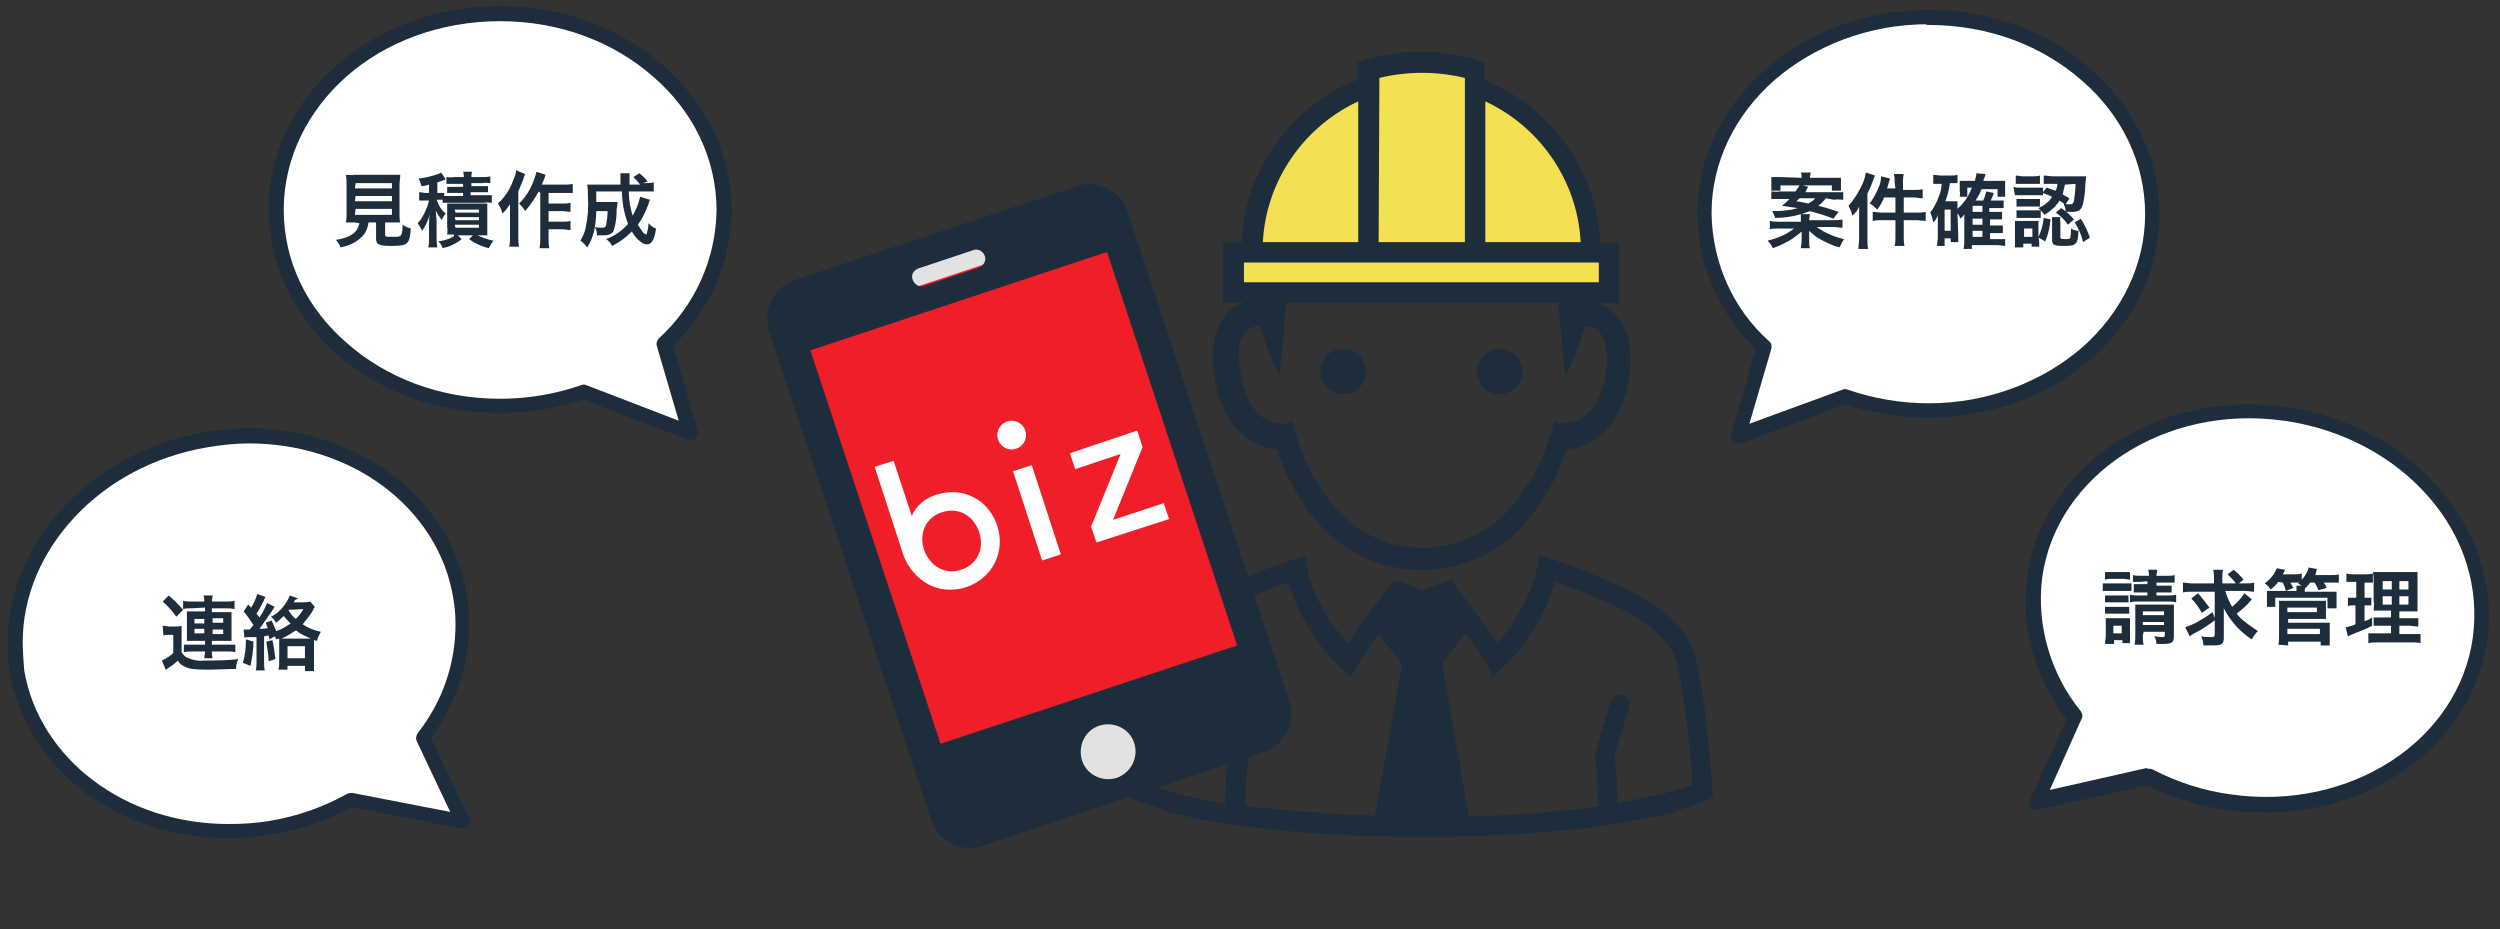
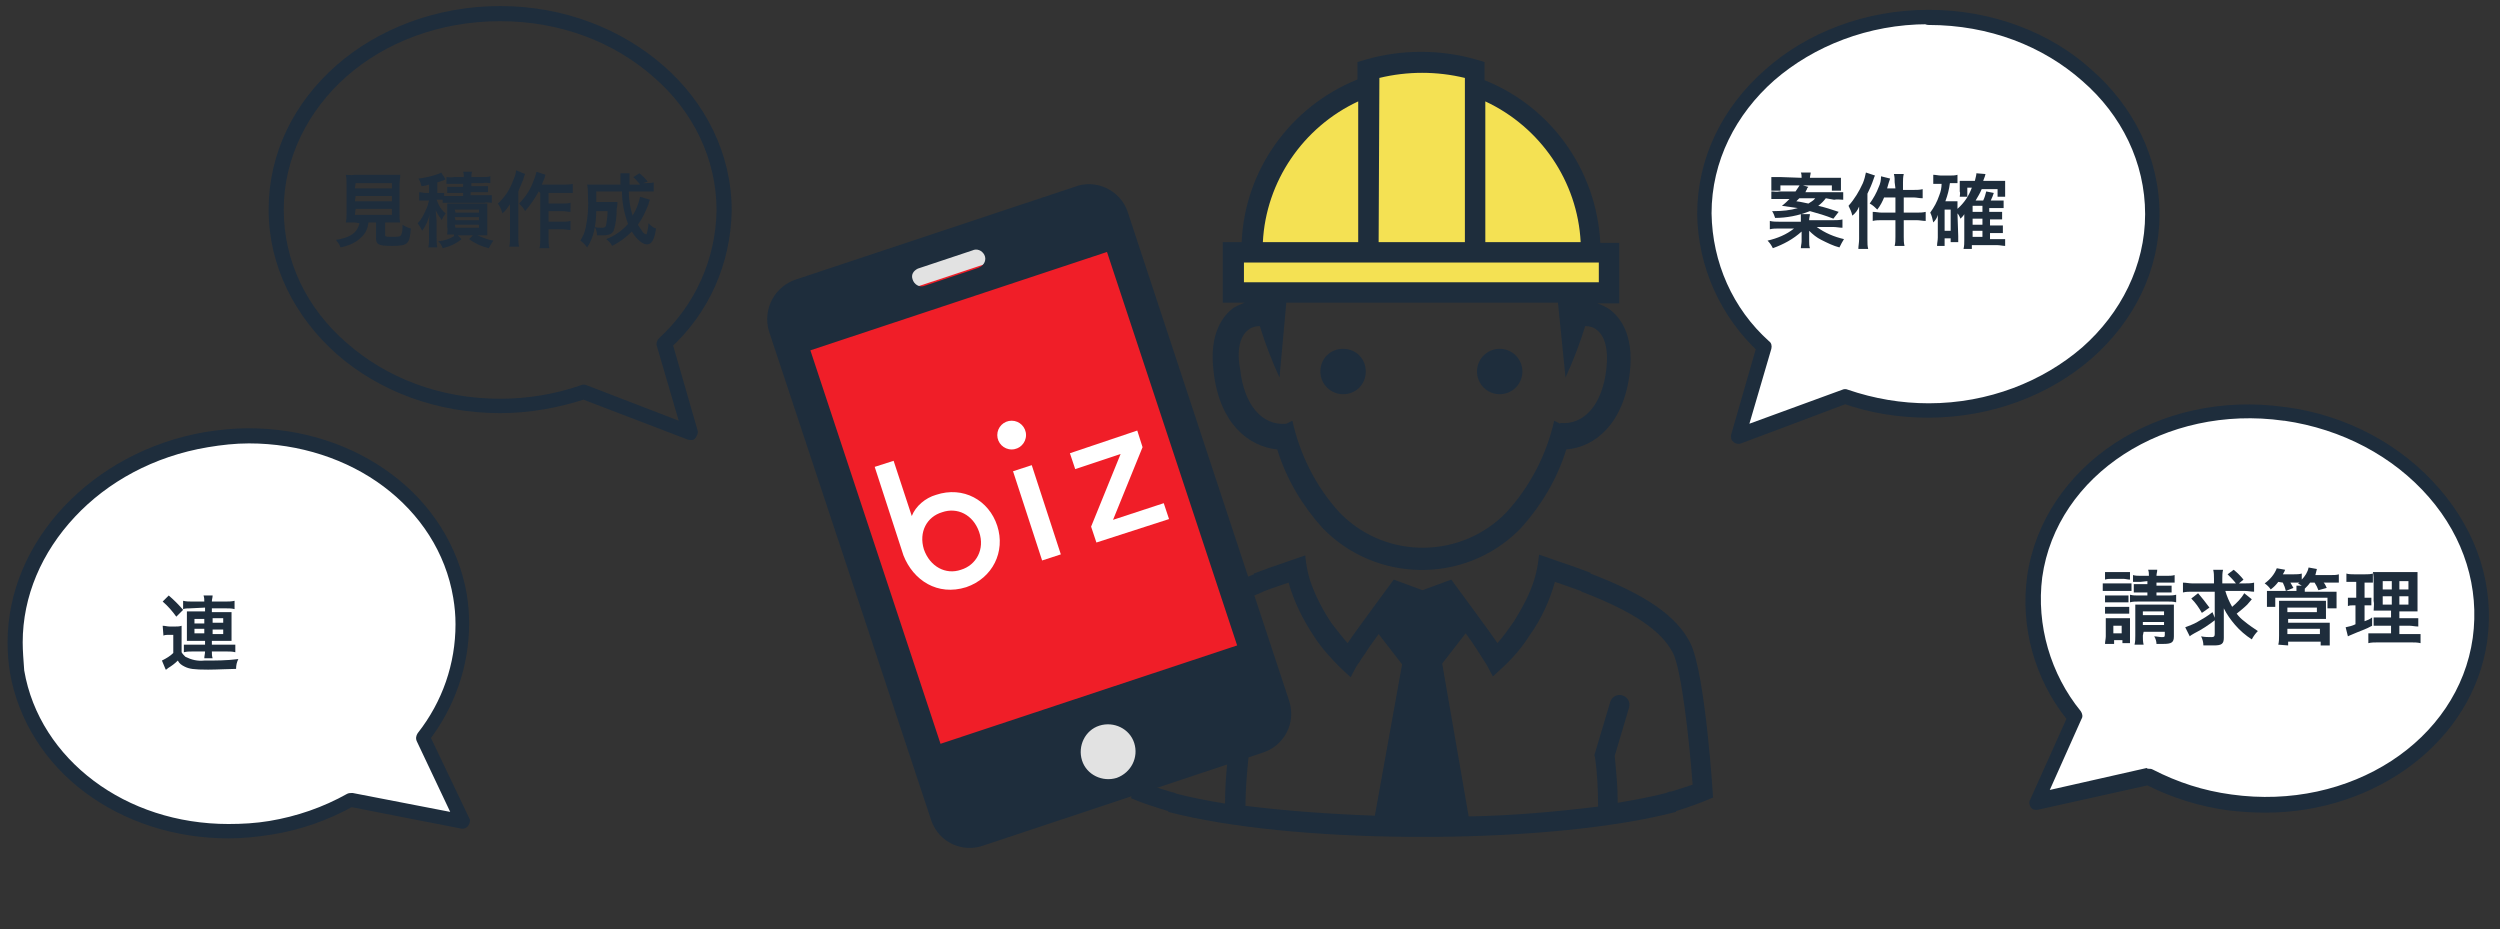
<svg xmlns="http://www.w3.org/2000/svg" version="1.1" id="レイヤー_1" x="0px" y="0px" viewBox="0 0 330.4 122.8" style="enable-background:new 0 0 330.4 122.8;" xml:space="preserve">
  <rect x="0" y="0" width="330.4" height="122.8" fill="#333333" stroke="none" />
  <style type="text/css">
	.st0{fill:#1E2D3C;}
	.st1{fill:#F4E153;}
	.st2{fill:#E2E2E2;}
	.st3{fill:#F01E28;}
	.st4{fill:#FFFFFF;}
</style>
  <path class="st0" d="M226.4,105.4c0,0-1-16.4-3-20.4c-1.8-3.6-5.9-6.4-13.2-9.2v-0.1c-1.3-0.5-2.7-1-4.2-1.5l-2.6-0.9  c-0.1,1.1-0.3,2.2-0.6,3.2c-0.6,2-1.6,3.8-2.7,5.6c-0.7,1-1.4,2-2.2,2.9c-0.7-1.1-6.1-8.4-6.1-8.4L188,78l-3.8-1.4  c0,0-5.4,7.3-6.1,8.4c-0.7-0.8-1.4-1.7-2.1-2.6c-1.2-1.8-2.2-3.7-2.9-5.8c-0.3-1-0.5-2.1-0.6-3.2l-2.6,0.9c-1.5,0.5-2.9,1-4.2,1.5  v0.1c-7.4,2.9-11.5,5.7-13.2,9.2c-2,4-3,20.4-3,20.4c1.6,0.7,3.3,1.2,4.9,1.7v0.1c8,2.1,19.8,3.2,31.7,3.3h3.7  c11.9-0.1,23.7-1.2,31.7-3.3v-0.1C223.1,106.7,224.8,106.1,226.4,105.4z M181.7,107.8c-5.7-0.2-11.4-0.6-17.1-1.3  c0-2.1,0.2-4.3,0.4-6.4c0-0.2,0-0.4,0-0.6l-2-6.7c-0.2-0.7-1-1.1-1.7-0.8c-0.7,0.2-1,0.9-0.9,1.6l1.9,6.4c-0.3,2.2-0.4,4.7-0.4,6.2  c-2.4-0.4-4.5-0.8-6.4-1.3c-0.2-0.1-0.4-0.2-0.6-0.2c-1-0.3-2-0.6-2.8-0.9c0.5-6.5,1.5-15.2,2.6-17.4c1.4-2.9,5.1-5.3,11.8-8  c0.1-0.1,0.3-0.1,0.4-0.2c1-0.4,2.2-0.8,3.4-1.2c0.7,2.5,1.9,4.9,3.3,7c1,1.6,2.3,3,3.6,4.3l1.3,1.2l0.8-1.5l0.1-0.1  c0-0.1,0.1-0.2,0.2-0.3c0.2-0.3,0.4-0.7,0.8-1.2c0.4-0.7,1.1-1.6,1.8-2.6l3.1,4L181.7,107.8z M220.2,104.8c-1.9,0.5-4.1,0.9-6.4,1.3  c0-2.1-0.2-4.1-0.4-6.2l1.9-6.4c0.2-0.7-0.2-1.4-0.9-1.6s-1.4,0.2-1.6,0.9l-2,6.7c-0.1,0.2-0.1,0.4,0,0.6c0.3,2.1,0.4,4.3,0.4,6.5  c-5.7,0.7-11.4,1.2-17.1,1.3l-3.5-20.2l3.1-4c1,1.3,1.9,2.8,2.8,4.2l0.8,1.5l1.3-1.2c1.4-1.3,2.6-2.7,3.6-4.3c1.5-2.1,2.6-4.5,3.3-7  c1.2,0.4,2.3,0.8,3.4,1.2c0.1,0.1,0.3,0.2,0.4,0.2c6.7,2.6,10.3,5.1,11.8,8c1.1,2.2,2.1,10.9,2.6,17.4c-0.9,0.3-1.8,0.6-2.8,0.9  C220.6,104.6,220.4,104.7,220.2,104.8L220.2,104.8z" />
  <polygon class="st1" points="165.5,33 167.5,22.8 175.2,14.1 180.3,11.7 181.4,8.8 187.2,8.1 194.7,9.7 196.9,12.3 203.6,17   208.2,24.1 209.8,30.5 210.9,33.2 212.7,33.2 213.4,38.7 162.6,39.2 162.6,33.6 " />
  <path class="st0" d="M160.4,49.2c0.8,6.8,4.6,9.8,8.4,10.2c1.2,3.9,3.3,7.4,6,10.4c7,7.2,18.6,7.4,25.8,0.4c0.1-0.1,0.3-0.3,0.4-0.4  c2.7-3,4.8-6.5,6-10.4c3.8-0.3,7.6-3.4,8.4-10.2c0.6-5.2-1.5-7.5-2.8-8.4c-0.5-0.3-0.9-0.5-1.5-0.7h2.9v-8h-2.5  c-0.5-9.6-6.5-18-15.3-21.5V8.2l-1-0.3c-4.8-1.4-10-1.4-14.8,0l-1,0.3v2.3c-8.9,3.6-14.9,12-15.3,21.5h-2.5v8h2.9  c-0.5,0.2-1,0.4-1.5,0.7C161.8,41.6,159.7,43.9,160.4,49.2z M196.3,13.4c7.3,3.4,12.2,10.6,12.6,18.6h-12.6V13.4z M182.3,10.3  c3.7-0.9,7.6-0.9,11.3,0V32h-11.4L182.3,10.3z M179.5,13.4V32h-12.6C167.3,24,172.2,16.8,179.5,13.4L179.5,13.4z M164.4,37.3v-2.6  h46.9v2.6H164.4z M165.1,43.5c0.4-0.3,0.9-0.4,1.4-0.4c0.7,2.3,1.6,4.6,2.6,6.8L170,40h35.9l1,9.9c1-2.2,1.9-4.5,2.6-6.8  c0.5,0,1,0.1,1.4,0.4c1.2,0.8,1.7,2.7,1.4,5.2c-0.5,4.7-2.9,7.5-6.1,7.2V56l-0.8-0.4c-1,4.5-3.2,8.7-6.3,12.1  c-5.9,6.1-15.7,6.3-21.8,0.3c-0.1-0.1-0.2-0.2-0.3-0.3c-3.1-3.4-5.2-7.6-6.2-12.1L170,56l0,0c-3.2,0.3-5.6-2.5-6.1-7.2  C163.4,46.2,163.9,44.3,165.1,43.5L165.1,43.5z" />
  <path class="st0" d="M177.5,52.1c1.7,0,3-1.3,3-3s-1.3-3-3-3s-3,1.3-3,3S175.9,52.1,177.5,52.1z" />
  <circle class="st0" cx="198.2" cy="49.1" r="3" />
  <rect x="115.1" y="31.4" transform="matrix(0.949 -0.315 0.315 0.949 -14.574 46.401)" class="st2" width="42.6" height="73.9" />
  <rect x="114.4" y="34.8" transform="matrix(0.949 -0.315 0.315 0.949 -13.884 46.054)" class="st3" width="42.6" height="62.5" />
  <path class="st0" d="M142,24.7l-36.7,12.2c-2.9,0.9-4.5,3.9-3.7,6.8l21.5,64.8c1,2.8,4.1,4.3,7,3.2l36.7-12.2  c2.9-0.9,4.5-3.9,3.6-6.8L149,27.9C148,25.1,144.8,23.6,142,24.7z M121.3,35.5l7.2-2.4c0.6-0.3,1.3,0,1.6,0.6l0,0  c0.3,0.6,0,1.3-0.6,1.6l-0.2,0.1l-7.2,2.4c-0.6,0.2-1.3-0.2-1.5-0.9C120.4,36.3,120.7,35.8,121.3,35.5L121.3,35.5z M147.6,102.8  c-1.9,0.6-4-0.4-4.6-2.3s0.4-4,2.3-4.6c1.9-0.6,4,0.4,4.6,2.3l0,0l0,0C150.5,100.1,149.5,102.1,147.6,102.8L147.6,102.8z   M163.5,85.3l-39.2,13l-17.2-52l39.2-13L163.5,85.3z" />
  <g>
-     <path class="st4" d="M66.1,1.8c16.4,0,29.7,11.6,29.7,26c-0.1,6.7-2.9,13.1-7.9,17.6l3.4,11.8l-14.1-5.4c-3.6,1.3-7.3,1.9-11.1,1.9   c-16.4,0-29.7-11.6-29.7-25.9S49.7,1.8,66.1,1.8" />
    <path class="st0" d="M66.1,2.8c8,0,15.1,2.8,20.3,7.4c5.2,4.5,8.3,10.8,8.3,17.6h1h-1c-0.1,6.4-2.8,12.5-7.6,16.9   c-0.3,0.3-0.4,0.7-0.3,1l2.9,9.9l-12.2-4.7c-0.2-0.1-0.5-0.1-0.7,0c-3.4,1.2-7.1,1.8-10.7,1.8l0,0l0,0c-8,0-15.1-2.8-20.3-7.4   c-5.2-4.5-8.3-10.7-8.3-17.6c0-6.8,3.2-13.1,8.3-17.6C50.9,5.6,58.1,2.8,66.1,2.8c0.6,0,1-0.4,1-1s-0.4-1-1-1   c-8.4,0-16.1,3-21.6,7.8c-5.6,4.9-9,11.6-9,19.1s3.5,14.2,9,19.1c5.6,4.9,13.2,7.8,21.6,7.8l0,0l0,0c3.9,0,7.7-0.7,11.4-1.9   l-0.3-0.9l-0.4,0.9l14.1,5.4c0.4,0.1,0.8,0.1,1-0.2s0.4-0.6,0.3-1l-3.4-11.8l-1,0.3l0.7,0.7c5.2-4.7,8.1-11.3,8.2-18.3l0,0   c0-7.5-3.5-14.3-9-19.1c-5.6-4.9-13.2-7.9-21.6-7.9c-0.6,0-1,0.4-1,1C65.1,2.3,65.5,2.8,66.1,2.8L66.1,2.8z" />
  </g>
  <g>
    <path class="st4" d="M27.3,58.2c16.2-2.7,31.2,6.6,33.5,20.7c1,6.6-0.8,13.4-4.9,18.6l5.3,11.1l-14.8-2.9   c-3.3,1.8-6.9,3.1-10.6,3.7C19.7,112,4.7,102.8,2.3,88.6S11.2,60.8,27.3,58.2" />
    <path class="st0" d="M27.5,59.1c1.8-0.3,3.6-0.5,5.4-0.5c6.7,0,13,2.1,17.8,5.7S58.9,73,59.9,79l1-0.2l-1,0.2   c0.2,1.2,0.3,2.3,0.3,3.5c0,5.2-1.7,10.2-5,14.4c-0.2,0.3-0.3,0.7-0.1,1.1l4.4,9.3l-12.9-2.5c-0.2,0-0.5,0-0.7,0.1   c-3.2,1.8-6.7,3-10.3,3.6l0,0c-1.8,0.3-3.6,0.4-5.4,0.4c-6.8,0-13-2.1-17.8-5.7s-8.2-8.7-9.2-14.6C3.1,87.2,3,86,3,84.9   C3,78.8,5.5,73,9.9,68.3C14.2,63.7,20.3,60.3,27.5,59.1c0.5-0.1,0.9-0.6,0.8-1.2c-0.1-0.5-0.6-0.9-1.2-0.8   c-7.5,1.3-14,4.9-18.7,9.9C3.8,71.9,1,78.2,1,84.9c0,1.3,0.1,2.6,0.3,3.9c1.1,6.5,4.8,12.1,9.9,15.9c5.2,3.9,11.9,6.1,19,6.1   c1.9,0,3.8-0.2,5.7-0.5l0,0c3.8-0.6,7.5-1.9,10.9-3.8l-0.5-0.9l-0.2,1l14.8,2.9c0.4,0.1,0.8-0.1,1-0.4s0.3-0.7,0.1-1L56.7,97   l-0.9,0.4l0.8,0.6c3.5-4.5,5.4-10,5.4-15.6c0-1.3-0.1-2.5-0.3-3.8l0,0c-1.1-6.5-4.8-12.1-9.9-15.9c-5.2-3.9-11.8-6.1-19-6.1   c-1.9,0-3.8,0.2-5.7,0.5c-0.5,0.1-0.9,0.6-0.8,1.2C26.4,58.9,26.9,59.2,27.5,59.1L27.5,59.1z" />
  </g>
  <g>
    <path class="st4" d="M254.9,2.3c-16.4,0-29.7,11.6-29.7,26c0.1,6.7,2.9,13.1,7.9,17.6l-3.4,11.8l14.1-5.3c3.5,1.2,7.3,1.9,11,1.9   c16.4,0,29.7-11.6,29.7-25.9S271.3,2.3,254.9,2.3" />
    <path class="st0" d="M254.9,1.3c-8.4,0-16.1,3-21.6,7.9c-5.6,4.9-9,11.6-9,19.1l0,0c0.1,7,3.1,13.6,8.2,18.3l0.7-0.7l-1-0.3   l-3.4,11.8c-0.1,0.4,0,0.8,0.3,1c0.3,0.3,0.7,0.3,1,0.2l14.1-5.3l-0.4-0.9l-0.3,0.9c3.6,1.3,7.5,1.9,11.3,1.9   c8.4,0,16.1-3,21.6-7.8c5.6-4.9,9-11.6,9-19.1s-3.5-14.3-9-19.1C271,4.3,263.3,1.3,254.9,1.3c-0.6,0-1,0.4-1,1s0.4,1,1,1   c8,0,15.1,2.8,20.3,7.4c5.2,4.5,8.3,10.8,8.3,17.6s-3.2,13.1-8.3,17.6c-5.2,4.5-12.4,7.4-20.3,7.4c-3.6,0-7.2-0.6-10.7-1.8   c-0.2-0.1-0.5-0.1-0.7,0L231.2,56l2.9-9.9c0.1-0.4,0-0.8-0.3-1c-4.8-4.3-7.5-10.4-7.6-16.9h-1h1c0-6.9,3.2-13.1,8.3-17.6   c5.2-4.5,12.4-7.4,20.3-7.4c0.6,0,1-0.4,1-1C255.9,1.7,255.5,1.3,254.9,1.3L254.9,1.3z" />
  </g>
  <g>
    <path class="st4" d="M301.9,54.7c-16.2-2.3-31,7.4-33,21.6c-0.9,6.6,1.1,13.4,5.4,18.5l-5,11.2l14.7-3.3c3.3,1.7,7,2.9,10.7,3.4   c16.2,2.3,31-7.4,33-21.6S318.1,56.9,301.9,54.7" />
    <path class="st0" d="M299.4,107.4c-1.6,0-3.2-0.1-4.9-0.3c-3.7-0.5-7.3-1.6-10.7-3.3l-14.4,3.2c-0.4,0.1-0.8,0-1-0.3   s-0.3-0.7-0.1-1l4.8-10.7c-4.2-5.3-6.1-12.1-5.2-18.8c2.1-14.7,17.4-24.8,34.1-22.4c0,0,0,0,0.1,0c8.1,1.1,15.3,5,20.3,10.8   c5.1,5.9,7.3,13,6.3,20.2C326.8,97.9,314.1,107.4,299.4,107.4z M284,101.6c0.2,0,0.3,0,0.5,0.1c3.3,1.7,6.7,2.8,10.4,3.3   c15.7,2.2,30-7.1,31.9-20.7c0.9-6.6-1.1-13.2-5.8-18.6c-4.7-5.4-11.5-9-19.1-10.1c0,0,0,0-0.1,0c-15.6-2.2-30,7.1-31.9,20.7   c-0.8,6.3,1.1,12.8,5.1,17.7c0.2,0.3,0.3,0.7,0.1,1l-4.2,9.4l12.8-2.9C283.8,101.6,283.9,101.6,284,101.6z" />
  </g>
  <path class="st0" d="M46.9,29.4c-0.4,0-0.8,0-1.2,0c0.1-0.4,0.1-0.8,0.1-1.1v-3.9c0-0.4,0-0.9-0.1-1.3c0.4,0,0.8,0.1,1.1,0h5  c0.4,0,0.7,0,1.1,0c0,0.4-0.1,0.9-0.1,1.3v3.9c0,0.4,0,0.8,0.1,1.1c-0.3,0-0.7,0-1.1,0h-0.9V31c0,0.3,0.1,0.3,0.9,0.3s1,0,1.2-0.2  c0.2-0.4,0.2-0.9,0.2-1.4c0.3,0.2,0.7,0.4,1.1,0.5c-0.1,1.2-0.2,1.6-0.5,1.9s-0.8,0.4-2,0.4c-1.8,0-2.1-0.2-2.1-1v-2.1h-1  c-0.1,0.8-0.4,1.5-1,2C47,32.1,46,32.5,45,32.7c-0.1-0.4-0.4-0.7-0.6-1c0.7-0.1,1.5-0.3,2.1-0.7c0.5-0.3,0.9-0.9,1-1.5L46.9,29.4z   M46.9,24.9h4.9v-0.7H47L46.9,24.9z M46.9,26.6h4.9v-0.7H47L46.9,26.6z M46.9,28.4h4.9v-0.8H47L46.9,28.4z" />
  <path class="st0" d="M58.5,26.4c-0.2,0-0.4,0-0.6,0h-0.2c0.1,0.2,0.2,0.5,0.3,0.7c0.2,0.4,0.5,0.8,0.9,1.1c-0.2,0.3-0.4,0.5-0.5,0.9  c-0.3-0.4-0.6-0.8-0.8-1.3c0,0.4,0,0.4,0.1,1.3v2.3c0,0.4,0,0.8,0.1,1.3h-1.2c0.1-0.4,0.1-0.8,0.1-1.3v-1.5c0-0.5,0-1.1,0.1-1.6  c-0.2,0.8-0.5,1.5-1,2.2c-0.2-0.4-0.4-0.7-0.6-1c0.5-0.5,0.8-1.1,1.1-1.8c0.2-0.4,0.3-0.8,0.4-1.2h-0.5c-0.3,0-0.5,0-0.8,0v-1.1  c0.3,0,0.6,0.1,0.8,0.1h0.5v-1.1c-0.3,0.1-0.7,0.2-1,0.2c-0.1-0.4-0.2-0.7-0.4-1c0.9-0.1,1.7-0.3,2.6-0.6c0.2-0.1,0.3-0.1,0.4-0.2  l0.6,0.9l-0.2,0.1c-0.3,0.1-0.6,0.2-0.9,0.3v1.4H58c0.2,0,0.5,0,0.7,0v0.4c0.2,0,0.5,0,0.9,0h1.6v-0.4H60c-0.3,0-0.6,0-0.9,0v-0.8  c0.3,0,0.6,0,0.9,0h1.2v-0.4h-1.3c-0.3,0-0.6,0-0.9,0v-0.9c0.3,0,0.7,0.1,1,0h1.3c0-0.2,0-0.5-0.1-0.7h1.2c-0.1,0.2-0.1,0.5-0.1,0.7  h1.5c0.3,0,0.7,0,1-0.1v0.9c-0.3,0-0.6-0.1-1,0h-1.5v0.4h1.3c0.3,0,0.6,0,0.9,0v0.8c-0.3,0-0.6,0-0.9,0h-1.4v0.4H64c0.3,0,0.7,0,1,0  v1c-0.3,0-0.7-0.1-1,0h-4.5c-0.3,0-0.7,0-1,0V26.4z M60,31c-0.7,0-0.7,0-0.9,0c0-0.3,0.1-0.7,0-1v-2.2c0-0.3,0-0.6,0-0.9  c0.2,0,0.4,0,0.9,0h3.5c0.3,0,0.6,0,0.9,0c0,0.3,0,0.6,0,1v2.2c0,0.3,0,0.7,0,1c-0.3,0-0.6,0-0.9,0h-0.4c0.7,0.3,1.4,0.6,2.1,0.7  c-0.2,0.3-0.4,0.6-0.6,1c-0.9-0.2-1.8-0.6-2.6-1.2l0.5-0.5h-2l0.5,0.5c-0.7,0.6-1.6,1-2.5,1.2c-0.1-0.3-0.3-0.7-0.6-0.9  c0.8-0.1,1.5-0.3,2.1-0.7l0,0V31z M60.2,28.1h3.1v-0.4h-3.2L60.2,28.1z M60.2,29.1h3.1v-0.4h-3.2L60.2,29.1z M60.2,30.1h3.1v-0.4  h-3.2L60.2,30.1z" />
  <path class="st0" d="M69.4,23c-0.1,0.3-0.2,0.4-0.2,0.6c-0.2,0.5-0.2,0.5-0.7,1.7v6c0,0.4,0,0.9,0.1,1.3h-1.3  c0.1-0.4,0.1-0.9,0.1-1.3v-3.1c0-0.3,0-0.3,0-1.2c-0.3,0.4-0.6,0.9-1,1.2c-0.1-0.4-0.3-0.9-0.6-1.3c0.9-0.8,1.6-1.9,2-3  c0.2-0.5,0.4-0.9,0.4-1.4L69.4,23z M71.2,25.3c-0.5,0.9-1.1,1.8-1.8,2.6c-0.2-0.4-0.5-0.7-0.8-1c0.8-0.8,1.4-1.7,1.8-2.7  c0.2-0.5,0.4-1,0.5-1.5l1.2,0.4c-0.1,0.2-0.1,0.4-0.2,0.6l-0.3,0.7h2.9c0.4,0,0.8,0,1.2-0.1v1.2c-0.3,0-0.7,0-1.2,0h-2v1.4h1.8  c0.4,0,0.7,0,1.1-0.1V28c-0.4,0-0.7-0.1-1.1-0.1h-1.8v1.4h1.8c0.4,0,0.7,0,1.1-0.1v1.2c-0.4,0-0.7-0.1-1.1-0.1h-1.8v1.2  c0,0.4,0,0.9,0.1,1.3h-1.3c0.1-0.4,0.1-0.9,0.1-1.3v-6L71.2,25.3z" />
  <path class="st0" d="M85.9,26.4c-0.1,0.2-0.1,0.2-0.2,0.6c-0.4,1-0.8,1.9-1.4,2.7c0.2,0.3,0.4,0.6,0.6,0.9c0.1,0.2,0.3,0.3,0.5,0.4  c0,0,0.1-0.1,0.1-0.2c0.1-0.4,0.2-0.8,0.2-1.3c0.3,0.3,0.6,0.6,1,0.7c-0.2,1.5-0.6,2.1-1.2,2.1s-1.4-0.7-2-1.7  c-0.8,0.8-1.6,1.4-2.6,1.9c-0.2-0.4-0.5-0.7-0.8-0.9c1.1-0.4,2.1-1.1,2.9-2c-0.5-1.4-0.8-2.8-0.8-4.3h-3.4c0,1,0,1,0,1.4h2  c0.3,0,0.5,0,0.8,0c0,0.2,0,0.5-0.1,0.9c0,1-0.1,2-0.4,2.9c-0.2,0.4-0.6,0.6-1.4,0.6c-0.3,0-0.5,0-0.8,0c0-0.4-0.1-0.8-0.3-1.1  c0.3,0.1,0.7,0.1,1,0.1s0.4-0.1,0.5-0.3c0.1-0.6,0.2-1.3,0.2-1.9h-1.5c0,0.9-0.1,1.8-0.3,2.7c-0.2,0.8-0.5,1.5-0.9,2.1  c-0.3-0.4-0.6-0.7-0.9-0.9c0.3-0.5,0.6-1.1,0.7-1.7c0.3-1.4,0.4-2.8,0.3-4.2c0-0.5,0-1-0.1-1.5c0.4,0,0.8,0,1.4,0h3  c0-0.1,0-0.4,0-0.8c0-0.2,0-0.4,0-0.7h1.2c0,0.3,0,0.7,0,1v0.5h1.4c-0.3-0.4-0.6-0.7-0.9-1l0.8-0.5c0.4,0.3,0.8,0.7,1.1,1.1L85,24.2  h0.3c0.4,0,0.8,0,1.1-0.1v1.2c-0.3,0-0.8,0-1.3,0h-2c0,1.1,0.2,2.2,0.5,3.2c0.5-0.8,0.8-1.6,1-2.5L85.9,26.4z" />
  <path class="st0" d="M21.5,82.7c0.3,0,0.6,0.1,0.9,0.1h0.8c0.3,0,0.5,0,0.8-0.1c0,0.4,0,0.8,0,1.2v2.3c0.1,0.2,0.3,0.4,0.5,0.6  c0.8,0.4,1.6,0.6,2.5,0.5c1.5,0,3,0,4.5-0.2c-0.2,0.4-0.3,0.8-0.3,1.3c-0.9,0-2.5,0.1-3.7,0.1c-1.9,0-2.5-0.1-3.1-0.4  c-0.4-0.2-0.7-0.4-0.9-0.8c-0.4,0.4-0.8,0.7-1.3,1c-0.1,0.1-0.2,0.2-0.3,0.2l-0.5-1.2c0.6-0.3,1.1-0.6,1.5-1v-2.4h-0.6  c-0.2,0-0.5,0-0.7,0.1L21.5,82.7L21.5,82.7z M22.3,78.7c0.7,0.6,1.3,1.2,1.9,1.9l-0.9,0.9c-0.5-0.7-1.1-1.4-1.8-2L22.3,78.7z   M25.1,80.4c-0.3,0-0.6,0-0.9,0.1v-1.1c0.4,0.1,0.8,0.1,1.2,0.1H27c0-0.3,0-0.5-0.1-0.8h1.2c0,0.3-0.1,0.5-0.1,0.8h1.8  c0.4,0,0.8,0,1.2-0.1v1.1c-0.4-0.1-0.7-0.1-1.1-0.1H28v0.5h1.7c0.3,0,0.6,0,0.9,0c0,0.3,0,0.5,0,0.8v2.2c0,0.3,0,0.5,0,0.8  c-0.3,0-0.6,0-0.9,0H28v0.5h2c0.4,0,0.7,0,1.1,0v1c-0.4-0.1-0.7-0.1-1.1-0.1h-2c0,0.3,0,0.6,0.1,0.9H27c0-0.3,0.1-0.6,0.1-0.9h-1.7  c-0.4,0-0.7,0-1.1,0.1v-1c0.4,0,0.7,0,1.1,0h1.7v-0.5h-1.5c-0.3,0-0.6,0-0.9,0c0-0.3,0-0.5,0-0.8v-2.3c0-0.3,0-0.5,0-0.8  c0.3,0,0.6,0,0.9,0h1.5v-0.5L25.1,80.4z M25.7,81.8v0.6H27v-0.6H25.7z M25.7,83.1v0.6H27v-0.6H25.7z M28.1,82.3h1.4v-0.6h-1.4V82.3z   M28.1,83.8h1.4v-0.6h-1.4V83.8z" />
-   <path class="st0" d="M33.5,84.8c0,1.1-0.2,2.2-0.4,3.2l-1-0.4c0.3-1,0.4-2,0.4-3.1L33.5,84.8z M35.6,84.5c0-0.2-0.1-0.3-0.1-0.5  c-0.3,0-0.4,0.1-0.6,0.1v3.4c0,0.4,0,0.8,0.1,1.1h-1.2c0.1-0.4,0.1-0.8,0.1-1.1v-3.3h-0.5H33c-0.4,0-0.5,0-0.7,0.1l-0.1-1.1  c0.1,0,0.3,0,0.4,0H33l0.5-0.6c-0.4-0.6-0.8-1.2-1.3-1.8l0.6-0.9c0.2,0.2,0.3,0.3,0.4,0.4c0.3-0.5,0.6-1.1,0.8-1.8l1.1,0.4  c-0.1,0.1-0.2,0.3-0.2,0.4c-0.3,0.6-0.6,1.2-1,1.8c0.1,0.2,0.3,0.3,0.4,0.5c0.4-0.6,0.7-1.2,1-1.9l1,0.5c0,0-0.2,0.3-0.6,0.9  s-1,1.4-1.4,2c0.4,0,0.7,0,1.1-0.1c-0.1-0.2-0.2-0.5-0.3-0.7l0.8-0.3c0.2,0.5,0.4,0.9,0.6,1.4c0.7-0.2,1.3-0.6,1.9-1  c-0.3-0.3-0.6-0.6-0.9-1c-0.3,0.3-0.6,0.6-1,0.9c-0.2-0.3-0.4-0.6-0.7-0.8c0.7-0.3,1.2-0.8,1.7-1.4c0.3-0.4,0.6-0.9,0.8-1.4l1.1,0.4  L39,79.3c-0.1,0.1-0.1,0.2-0.2,0.3h1.3c0.3,0,0.6,0,0.9-0.1l0.6,0.7c-0.1,0.1-0.2,0.3-0.2,0.4c-0.4,0.7-0.9,1.3-1.4,1.9  c0.7,0.5,1.5,0.8,2.4,1c-0.2,0.4-0.4,0.7-0.5,1.2l-0.4-0.1c0,0.2,0,0.4,0,0.6v2.4c0,0.4,0,0.7,0,1.1h-1.2V88H38v0.5h-1.2  c0.1-0.4,0.1-0.7,0.1-1.1V85c0-0.2,0-0.4,0-0.6l-0.4,0.1c-0.1-0.2-0.1-0.3-0.2-0.4L35.6,84.5z M36,84.6c0.2,0.8,0.3,1.7,0.4,2.5  l-0.9,0.3c0-0.9-0.2-1.8-0.3-2.6L36,84.6z M40.6,84.4h0.5c-0.7-0.3-1.4-0.6-2-1.1c-0.6,0.4-1.2,0.8-1.9,1.1H40.6L40.6,84.4z M38,87  h2.3v-1.6H38V87z M38.1,80.6c0.3,0.5,0.6,0.9,1,1.2c0.4-0.4,0.7-0.8,1-1.3L38.1,80.6L38.1,80.6z" />
  <path class="st0" d="M242.3,29.1c0.4,0,0.8,0,1.2-0.1v1.1c-0.4,0-0.8-0.1-1.2-0.1h-2.2c1.1,0.8,2.3,1.3,3.6,1.6  c-0.2,0.3-0.4,0.7-0.6,1.1c-0.8-0.2-1.6-0.6-2.4-1c-0.6-0.3-1.1-0.7-1.6-1.2c0,0.3,0,0.7,0,0.9v0.5c0,0.3,0,0.6,0.1,0.9H238  c0-0.3,0.1-0.6,0.1-0.9v-0.5c0-0.1,0-0.2,0-0.3v-0.3c0-0.1,0-0.1,0-0.2c-1.1,1-2.4,1.7-3.8,2.2c-0.2-0.4-0.4-0.7-0.7-1  c1.3-0.3,2.5-0.8,3.5-1.6h-2c-0.4,0-0.8,0-1.2,0.1v-1.1c0.4,0.1,0.8,0.1,1.2,0.1h2.9V29c0-0.2,0-0.5,0-0.7h1.2  c0,0.2-0.1,0.5-0.1,0.7v0.1H242.3z M241.3,26.2c-0.3,0.4-0.6,0.7-1,1c0.9,0.2,1.8,0.5,2.7,0.8l-0.7,0.9c-1-0.4-2-0.7-3.1-1  c-1.5,0.6-3.1,0.9-4.6,0.9c-0.1-0.3-0.2-0.6-0.4-0.9h0.3c1,0,2.1-0.1,3.1-0.4l-2.1-0.3c0.4-0.3,0.7-0.6,1-0.9h-1.2  c-0.5,0-0.8,0-1.2,0v-1c0.4,0,0.7,0.1,1.1,0h2.1c0.2-0.3,0.4-0.6,0.6-0.9l1.1,0.3c-0.1,0.1-0.2,0.2-0.2,0.3c0,0.1-0.1,0.1-0.1,0.2  l-0.1,0.2h3.9c0.4,0,0.7,0,1.1,0v1c-0.4,0-0.8-0.1-1.2,0L241.3,26.2z M238.1,23.5c0-0.2,0-0.5-0.1-0.7h1.3c0,0.2-0.1,0.5-0.1,0.7  h2.9c0.5,0,0.8,0,1.2,0c0,0.3,0,0.5,0,0.8v0.3c0,0.2,0,0.4,0,0.6h-1.2v-0.7h-6.8v0.7h-1.2c0-0.2,0-0.4,0-0.6v-0.4c0-0.2,0-0.5,0-0.8  c0.4,0,0.7,0,1.2,0L238.1,23.5z M237.8,26.2l-0.4,0.4c0.8,0.1,1,0.2,1.6,0.3c0.3-0.2,0.7-0.4,0.9-0.7L237.8,26.2z" />
  <path class="st0" d="M245.7,28.5c0-0.4,0-0.7,0-1.2c-0.2,0.5-0.5,0.9-0.9,1.2c-0.1-0.5-0.3-0.9-0.5-1.3c0.8-0.9,1.4-1.9,1.9-3  c0.2-0.5,0.3-0.9,0.4-1.4l1.2,0.4c-0.1,0.2-0.1,0.2-0.2,0.5c-0.2,0.6-0.5,1.3-0.8,1.9v6.1c0,0.5,0,0.8,0.1,1.2h-1.3  c0-0.4,0.1-0.8,0.1-1.3V28.5z M250.4,24.1c0-0.4,0-0.7-0.1-1.1h1.3c-0.1,0.4-0.1,0.8-0.1,1.1v1h1.4c0.4,0,0.8,0,1.2-0.1v1.2  c-0.5,0-0.8-0.1-1.1-0.1h-1.4v2h1.7c0.4,0,0.8,0,1.2-0.1v1.2c-0.4,0-0.8-0.1-1.2-0.1h-1.7v2.2c0,0.4,0,0.8,0.1,1.2h-1.3  c0.1-0.4,0.1-0.8,0.1-1.2v-2.2h-1.8c-0.4,0-0.8,0-1.2,0.1V28c0.4,0,0.8,0.1,1.2,0.1h1.8v-2H249c-0.2,0.5-0.5,1.1-0.9,1.6  c-0.3-0.3-0.6-0.6-1-0.8c0.5-0.7,0.9-1.4,1.2-2.2c0.2-0.4,0.3-0.9,0.3-1.4l1.2,0.3l-0.2,0.6l-0.2,0.7h1.1L250.4,24.1z" />
  <path class="st0" d="M258.8,31.2c0,0.3,0,0.6,0,0.8h-1v-0.5H257v1h-1c0-0.4,0.1-0.7,0.1-1.1v-2.2c0-0.2,0-0.5,0-0.8  c-0.1,0.4-0.3,0.7-0.6,1c-0.1-0.5-0.2-0.9-0.4-1.3c0.5-0.7,0.9-1.4,1.2-2.3c0.2-0.5,0.3-1,0.3-1.5h-0.2c-0.3,0-0.6,0-0.9,0v-1.2  c0.3,0,0.7,0.1,1,0.1h1.2c0.3,0,0.7,0,1-0.1v1.1c-0.2,0-0.4,0-0.6,0h-0.4c-0.1,0.8-0.3,1.6-0.6,2.4h1c0.2,0,0.4,0,0.6,0  c0,0.2,0,0.5,0,0.8v0.2c0.9-0.8,1.5-1.7,1.9-2.8H260V26h-1c0-0.2,0.1-0.5,0-0.7v-0.9c0-0.2,0-0.4,0-0.5c0.3,0,0.5,0,0.8,0h1.2  c0.1-0.5,0.2-0.7,0.2-1l1.2,0.1c0,0.1-0.1,0.4-0.3,0.9h2c0.3,0,0.6,0,0.9,0c0,0.3,0,0.5,0,0.8v0.6c0,0.2,0,0.5,0,0.7h-1v-1h-2.1  c-0.2,0.5-0.5,1-0.8,1.5h1c0.2-0.4,0.3-0.8,0.4-1.2l1,0.2c-0.1,0.3-0.2,0.6-0.4,1h0.8c0.3,0,0.6,0,0.9,0v1c-0.3,0-0.6,0-0.9,0h-1V28  h0.8c0.3,0,0.6,0,0.9,0v1c-0.3,0-0.6,0-0.9,0H263v0.8h0.8c0.3,0,0.6,0,0.9,0v1c-0.3,0-0.6,0-0.9,0H263v0.8h1c0.3,0,0.7,0,1,0v0.9  c-0.3,0-0.7-0.1-1-0.1h-3.4v0.5h-1.1c0.1-0.4,0.1-0.8,0.1-1.2V29c0-0.4,0-0.7,0-0.7c-0.1,0.2-0.3,0.4-0.5,0.6  c-0.1-0.2-0.2-0.5-0.4-0.7L258.8,31.2z M257,30.5h0.8v-2.8H257V30.5z M262,28v-0.8h-1.3V28H262z M260.7,29.7h1.3v-0.8h-1.3V29.7z   M260.7,31.3h1.3v-0.8h-1.3V31.3z" />
-   <path class="st0" d="M266.1,24.7c0.3,0.1,0.6,0.1,0.9,0.1h2.1c0.3,0,0.6,0,0.9,0v1c-0.2,0-0.4,0-0.8,0h-2c-0.3,0-0.6,0-0.9,0  L266.1,24.7z M266.4,23.2c0.3,0,0.6,0.1,0.9,0.1h1.4c0.3,0,0.6,0,0.9-0.1v1.1c-0.3,0-0.6,0-0.9,0h-1.4c-0.3,0-0.6,0-0.9,0V23.2z   M269.5,31.8c0,0.3,0,0.6,0,0.8h-1v-0.4h-1.1v0.5h-1.1c0-0.4,0-0.7,0-1v-1.6c0-0.3,0-0.6,0-0.9c0.3,0,0.6,0,0.8,0h1.6  c0.2,0,0.5,0,0.7,0c0,0.3,0,0.5,0,0.8v1.3c0.4-0.8,0.6-1.6,0.7-2.5L271,29c-0.1,1-0.3,2-0.7,2.9l-0.9-0.5L269.5,31.8z M266.5,26.3  c0.2,0,0.5,0,0.7,0h1.8c0.2,0,0.4,0,0.6,0v1c-0.2,0-0.4,0-0.6,0h-1.8c-0.2,0-0.5,0-0.7,0V26.3z M266.5,27.8c0.2,0,0.5,0,0.7,0h1.8  c0.2,0,0.4,0,0.7,0v1c-0.2,0-0.4,0-0.7,0h-1.8c-0.2,0-0.4,0-0.7,0V27.8z M267.5,31.3h1.1v-1.1h-1.1V31.3z M270.5,24.8  c0.6,0.2,0.8,0.3,1.2,0.4c0.1-0.3,0.2-0.6,0.2-0.9h-0.7c-0.4,0-0.8,0-1.1,0v-1.1c0.4,0,0.8,0.1,1.2,0.1h3.4c0.3,0,0.7,0,1,0  c0,0.2,0,0.2-0.1,0.9c0,0.9-0.1,1.8-0.3,2.7c-0.2,0.8-0.5,1.1-1.4,1.1c-0.3,0-0.6,0-0.9,0c0-0.4-0.1-0.7-0.3-1.1h0.1  c-0.3-0.2-0.4-0.2-0.6-0.4c-0.5,0.8-1.2,1.4-2,1.9c-0.2-0.3-0.5-0.6-0.8-0.9c0.7-0.3,1.4-0.8,1.8-1.5c-0.5-0.2-0.6-0.3-1.3-0.5  L270.5,24.8z M272.3,31.3c0,0.2,0,0.3,0.5,0.3c0.6,0,0.8,0,0.8-0.2c0.1-0.4,0.1-0.8,0.1-1.2c0.3,0.2,0.7,0.3,1,0.3  c-0.1,1.8-0.3,2-1.9,2c-1.3,0-1.6-0.1-1.6-0.8v-2.2c0-0.3,0-0.5,0-0.8h1.1c0,0.2-0.1,0.5,0,0.7V31.3z M272.4,27.5  c0.6,0.4,1.2,0.9,1.7,1.5l-0.8,0.7c-0.4-0.6-1-1.2-1.6-1.6L272.4,27.5z M272.9,24.4c-0.1,0.4-0.2,0.9-0.3,1.3l0.9,0.5L273,27  c0.2,0,0.4,0,0.6,0c0.3,0,0.4-0.1,0.5-0.5c0.1-0.7,0.2-1.4,0.2-2.2L272.9,24.4z M275,28.9c0.5,0.8,0.9,1.6,1.2,2.5l-0.9,0.6  c-0.2-0.9-0.6-1.8-1.1-2.6L275,28.9z" />
  <path class="st0" d="M277.9,77.1c0.3,0,0.6,0,0.9,0h2c0.3,0,0.6,0,0.9,0v1c-0.3,0-0.5,0-0.8,0h-2.1c-0.3,0-0.6,0-0.9,0V77.1z   M278.2,85.1c0-0.3,0.1-0.7,0.1-1v-1.6c0-0.3,0-0.6,0-0.8c0.3,0,0.6,0,0.8,0h1.7c0.2,0,0.5,0,0.7,0c0,0.3,0,0.5,0,0.8v1.7  c0,0.3,0,0.6,0,0.8h-1v-0.4h-1.1v0.5H278.2z M278.2,75.6c0.3,0,0.6,0,0.9,0h1.5c0.3,0,0.6,0,0.9,0v1c-0.3,0-0.6-0.1-0.9-0.1h-1.5  c-0.3,0-0.6,0-0.9,0.1V75.6z M278.2,78.7c0.2,0,0.4,0,0.7,0h1.8c0.2,0,0.4,0,0.6,0v0.9c-0.2,0-0.4,0-0.6,0h-1.8c-0.2,0-0.4,0-0.7,0  V78.7z M278.2,80.2c0.2,0,0.4,0,0.7,0h1.8c0.2,0,0.4,0,0.7,0v0.9c-0.2,0-0.4,0-0.7,0h-1.8c-0.2,0-0.4,0-0.7,0V80.2z M279.3,83.7h1.1  v-1h-1.1V83.7z M282.9,76.9c-0.3,0-0.7,0-1,0V76c0.3,0.1,0.7,0.1,1,0.1h1.1c0-0.3,0-0.5-0.1-0.8h1.2c0,0.3-0.1,0.5-0.1,0.8h1.4  c0.3,0,0.7,0,1-0.1v1c-0.3,0-0.7,0-1,0H285v0.4h1.1c0.3,0,0.6,0,0.9,0v0.9c-0.3,0-0.6,0-0.9,0H285v0.4h1.5c0.4,0,0.7,0,1.1-0.1v1  c-0.4-0.1-0.7-0.1-1.1-0.1h-3.9c-0.4,0-0.7,0-1.1,0.1v-1c0.4,0.1,0.7,0.1,1.1,0.1h1.2v-0.4h-0.9c-0.3,0-0.6,0-0.9,0v-1.1  c0.3,0,0.6,0,0.9,0h0.9v-0.4L282.9,76.9z M283.2,84c0,0.4,0,0.8,0.1,1.2h-1.2c0.1-0.4,0.1-0.8,0.1-1.2v-3.2c0-0.4,0-0.6,0-0.9  c0.3,0,0.6,0,0.9,0h3.2c0.3,0,0.7,0,1,0c0,0.4,0,0.7,0,1.1v3.1c0,0.8-0.3,1-1.4,1c-0.3,0-0.5,0-0.9,0c0-0.3-0.1-0.7-0.3-1  c0.3,0,0.7,0.1,1,0.1s0.4,0,0.4-0.3v-0.4h-2.8L283.2,84z M286,81.3v-0.5h-2.8v0.5H286z M286,82.6v-0.4h-2.8v0.4H286z" />
  <path class="st0" d="M294.1,78.1c0.2,0.7,0.5,1.4,0.9,2.1c0.6-0.5,1.2-1.1,1.6-1.8l1,0.8c-0.1,0.1-0.1,0.1-0.6,0.7  c-0.4,0.4-0.9,0.8-1.4,1.2c0.3,0.4,0.6,0.7,1,1c0.6,0.5,1.2,0.9,1.8,1.3c-0.3,0.3-0.6,0.7-0.8,1.1c-0.8-0.5-1.6-1.2-2.2-1.9  c-0.6-0.7-1.1-1.4-1.5-2.2c0,0.5,0,1.1,0,1.6v2.3c0,0.8-0.3,1-1.3,1c-0.4,0-0.9,0-1.4,0c0-0.4-0.1-0.8-0.3-1.2  c0.5,0.1,0.9,0.1,1.4,0.1c0.3,0,0.4-0.1,0.4-0.4v-5.6h-3c-0.4,0-0.8,0-1.2,0.1V77c0.4,0,0.8,0.1,1.2,0.1h2.9v-0.6  c0-0.4,0-0.8-0.1-1.2h1.3c-0.1,0.4-0.1,0.8-0.1,1.2v0.6h1.8c-0.3-0.4-0.7-0.8-1.1-1.2l0.8-0.6c0.5,0.4,0.9,0.8,1.3,1.3l-0.6,0.5h0.8  c0.4,0,0.8,0,1.2-0.1v1.2c-0.4,0-0.8-0.1-1.2-0.1C296.7,78.1,294.1,78.1,294.1,78.1z M292.8,81.9c-0.9,0.7-1.8,1.3-2.8,1.8  c-0.3,0.2-0.4,0.2-0.6,0.4l-0.6-1.2c0.5-0.2,1.1-0.4,1.6-0.7c0.7-0.4,1.4-0.8,2-1.3L292.8,81.9z M290.5,78.4c0.5,0.6,1,1.2,1.5,1.9  l-1,0.7c-0.4-0.7-0.8-1.3-1.4-1.9L290.5,78.4z" />
  <path class="st0" d="M301.1,76.9c-0.3,0.4-0.6,0.7-1,1c-0.2-0.3-0.5-0.6-0.8-0.8c0.7-0.5,1.3-1.2,1.6-2l1.1,0.2  c-0.1,0.3-0.2,0.4-0.3,0.6h1.5c0.3,0,0.7,0,1-0.1v0.8c0.4-0.4,0.8-1,0.9-1.6l1.1,0.2L306,76h2.1c0.4,0,0.7,0,1-0.1V77  c-0.3,0-0.7,0-1,0h-1c0.2,0.2,0.3,0.5,0.4,0.7l-1.1,0.3c-0.1-0.3-0.3-0.7-0.5-1h-0.6c-0.2,0.3-0.4,0.5-0.7,0.8v0.4h3  c0.6,0,0.8,0,1.2,0c0,0.2,0,0.4,0,0.7v0.8c0,0.2,0,0.5,0,0.7h-1.2V79h-6.9v1.2h-1.1c0-0.2,0-0.5,0-0.7v-0.7c0-0.2,0-0.5,0-0.7  c0.3,0,0.5,0,1.1,0h2.8v-0.2c0-0.2,0-0.3,0-0.5h0.7c-0.2-0.1-0.3-0.2-0.5-0.3l0.2-0.1h-1.2c0.2,0.3,0.2,0.4,0.4,0.7l-1,0.4  c-0.1-0.4-0.2-0.7-0.4-1.1L301.1,76.9z M301.1,85.2c0.1-0.4,0.1-0.8,0.1-1.2v-3.9c0-0.2,0-0.5,0-0.7c0.3,0,0.6,0,0.9,0h4.4  c0.3,0,0.6,0,0.9,0c0,0.2,0,0.5,0,0.7V81c0,0.3,0,0.6,0,0.8c-0.3,0-0.6,0-0.9,0h-4.1v0.5h4.6c0.3,0,0.6,0,0.9,0c0,0.3,0,0.6,0,0.9  v1.1c0,0.3,0,0.7,0,1h-1.2v-0.5h-4.3v0.5L301.1,85.2z M302.3,80.9h3.9v-0.6h-3.9V80.9z M302.3,83.8h4.3v-0.7h-4.3V83.8z" />
  <path class="st0" d="M310.9,76.9c-0.3,0-0.5,0-0.8,0v-1.1c0.3,0.1,0.7,0.1,1,0.1h1.5c0.3,0,0.7,0,1-0.1V77c-0.3,0-0.5,0-0.8,0h-0.3  v2h0.2c0.2,0,0.5,0,0.7,0v1c-0.2,0-0.5,0-0.7,0h-0.2v2.1c0.5-0.2,0.6-0.2,1-0.5v1.1c-0.9,0.5-1.4,0.6-3,1.3l-0.2,0.1l-0.3-1.2  c0.5-0.1,0.9-0.2,1.3-0.4V80H311c-0.2,0-0.5,0-0.7,0.1V79c0.2,0,0.5,0,0.8,0h0.3v-2.1H310.9z M316,82.7h-1.2c-0.4,0-0.7,0-1.1,0  v-1.1c0.4,0,0.7,0,1.1,0h1.2v-0.9h-1c-0.7,0-1,0-1.3,0c0-0.4,0.1-0.9,0-1.3V77c0-0.5,0-1-0.1-1.4c0.5,0,1,0,1.5,0h3  c0.5,0,0.9,0,1.4,0c0,0.3,0,0.8,0,1.5v2.3c0,0.8,0,1.1,0,1.4c-0.4,0-0.5,0-1.2,0h-1.2v0.9h1.4c0.4,0,0.8,0,1.1,0v1.1  c-0.4,0-0.8-0.1-1.1-0.1h-1.4v1.1h1.7c0.4,0,0.8,0,1.1,0V85c-0.4-0.1-0.8-0.1-1.2-0.1h-4.5c-0.4,0-0.8,0-1.2,0.1v-1.3  c0.4,0,0.7,0,1.1,0h1.9L316,82.7z M314.9,76.8v1.1h1.2v-1.1H314.9z M314.9,78.8v1.1h1.2v-1.1H314.9z M317.1,77.9h1.2v-1.1h-1.2V77.9  z M317.1,79.9h1.2v-1.1h-1.2V79.9z" />
  <g>
    <path class="st4" d="M127.7,77.6c3.5-1.2,5.2-4.7,4.1-8.1c-1.1-3.4-4.5-5.3-8.1-4.1c-1.4,0.4-2.7,1.5-3.2,2.8l-2.4-7.3l-2.5,0.8   l3.8,11.7C120.7,76.7,123.9,78.8,127.7,77.6z M124.5,67.7c2-0.7,4.1,0.3,4.9,2.6c0.8,2.3-0.4,4.4-2.4,5c-2,0.7-4.1-0.4-4.9-2.7   C121.4,70.3,122.5,68.3,124.5,67.7z" />
    <g>
      <ellipse class="st4" cx="133.7" cy="57.5" rx="1.9" ry="1.9" />
      <rect x="135.7" y="61.6" transform="matrix(0.951 -0.31 0.31 0.951 -14.264 45.766)" class="st4" width="2.6" height="12.4" />
    </g>
    <polygon class="st4" points="147.1,68.7 151,59.1 150.3,56.9 141.4,59.9 142.1,62 148.1,60 144.2,69.6 144.9,71.7 154.5,68.6    153.8,66.5  " />
  </g>
</svg>